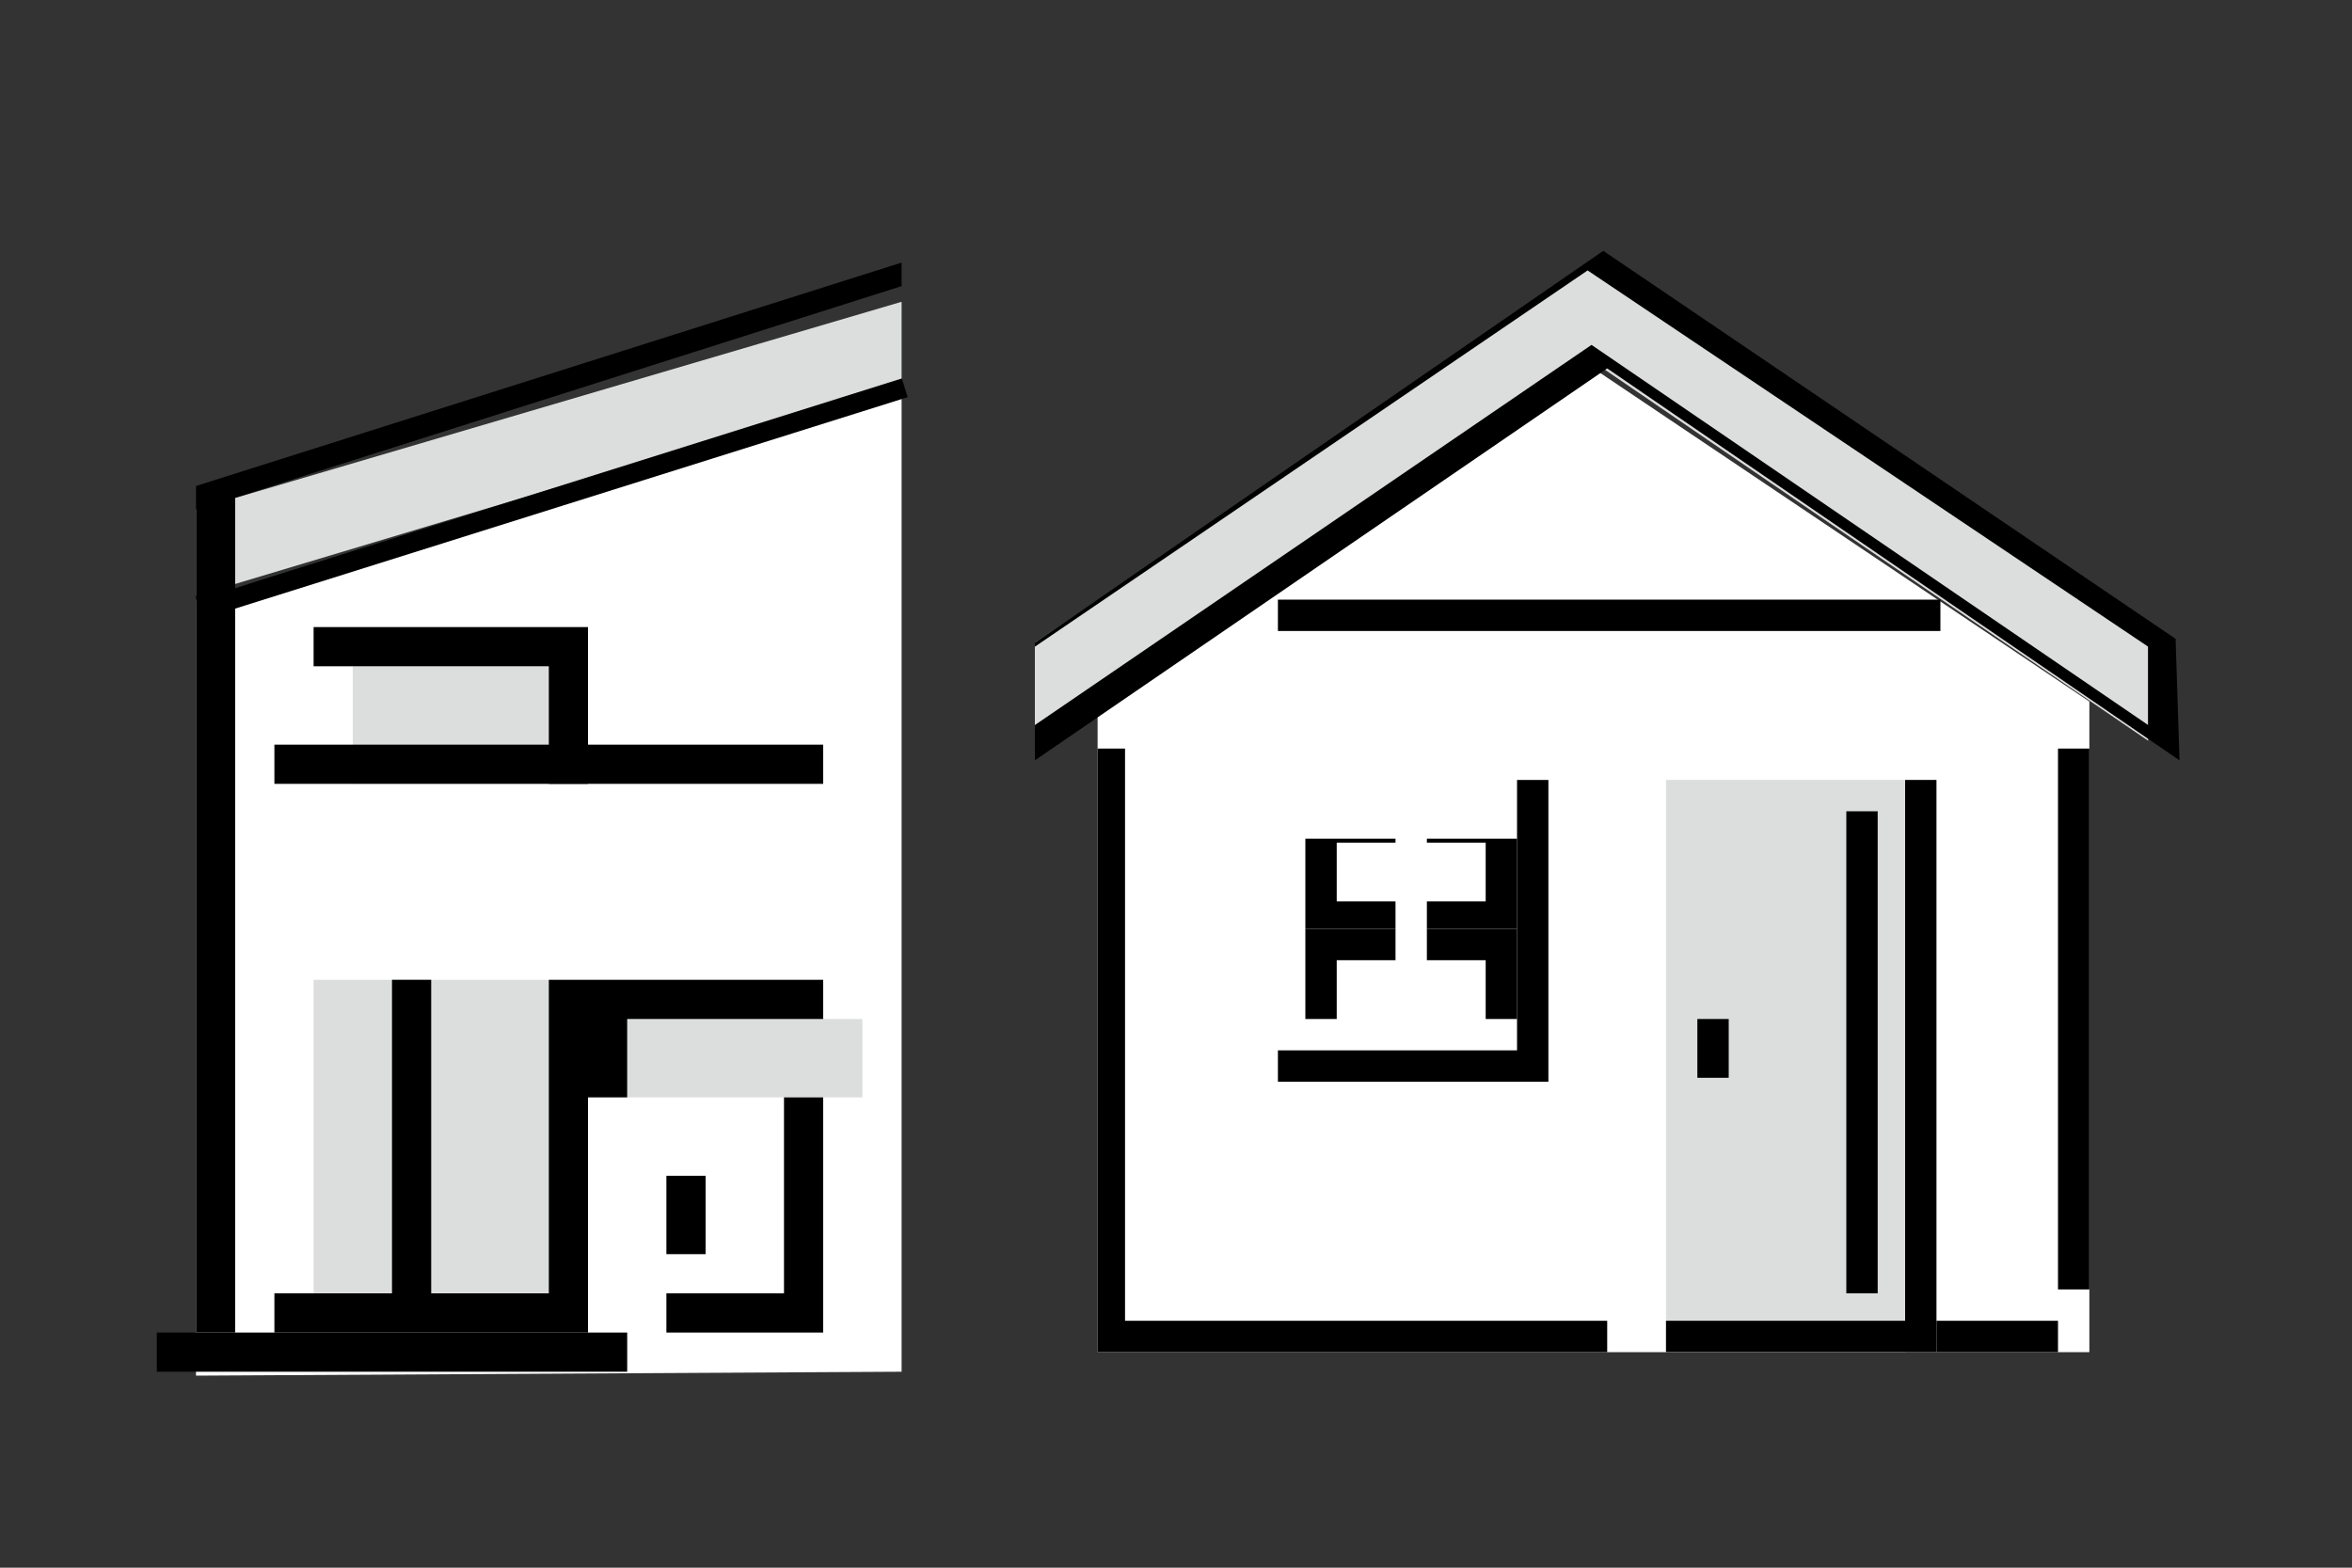
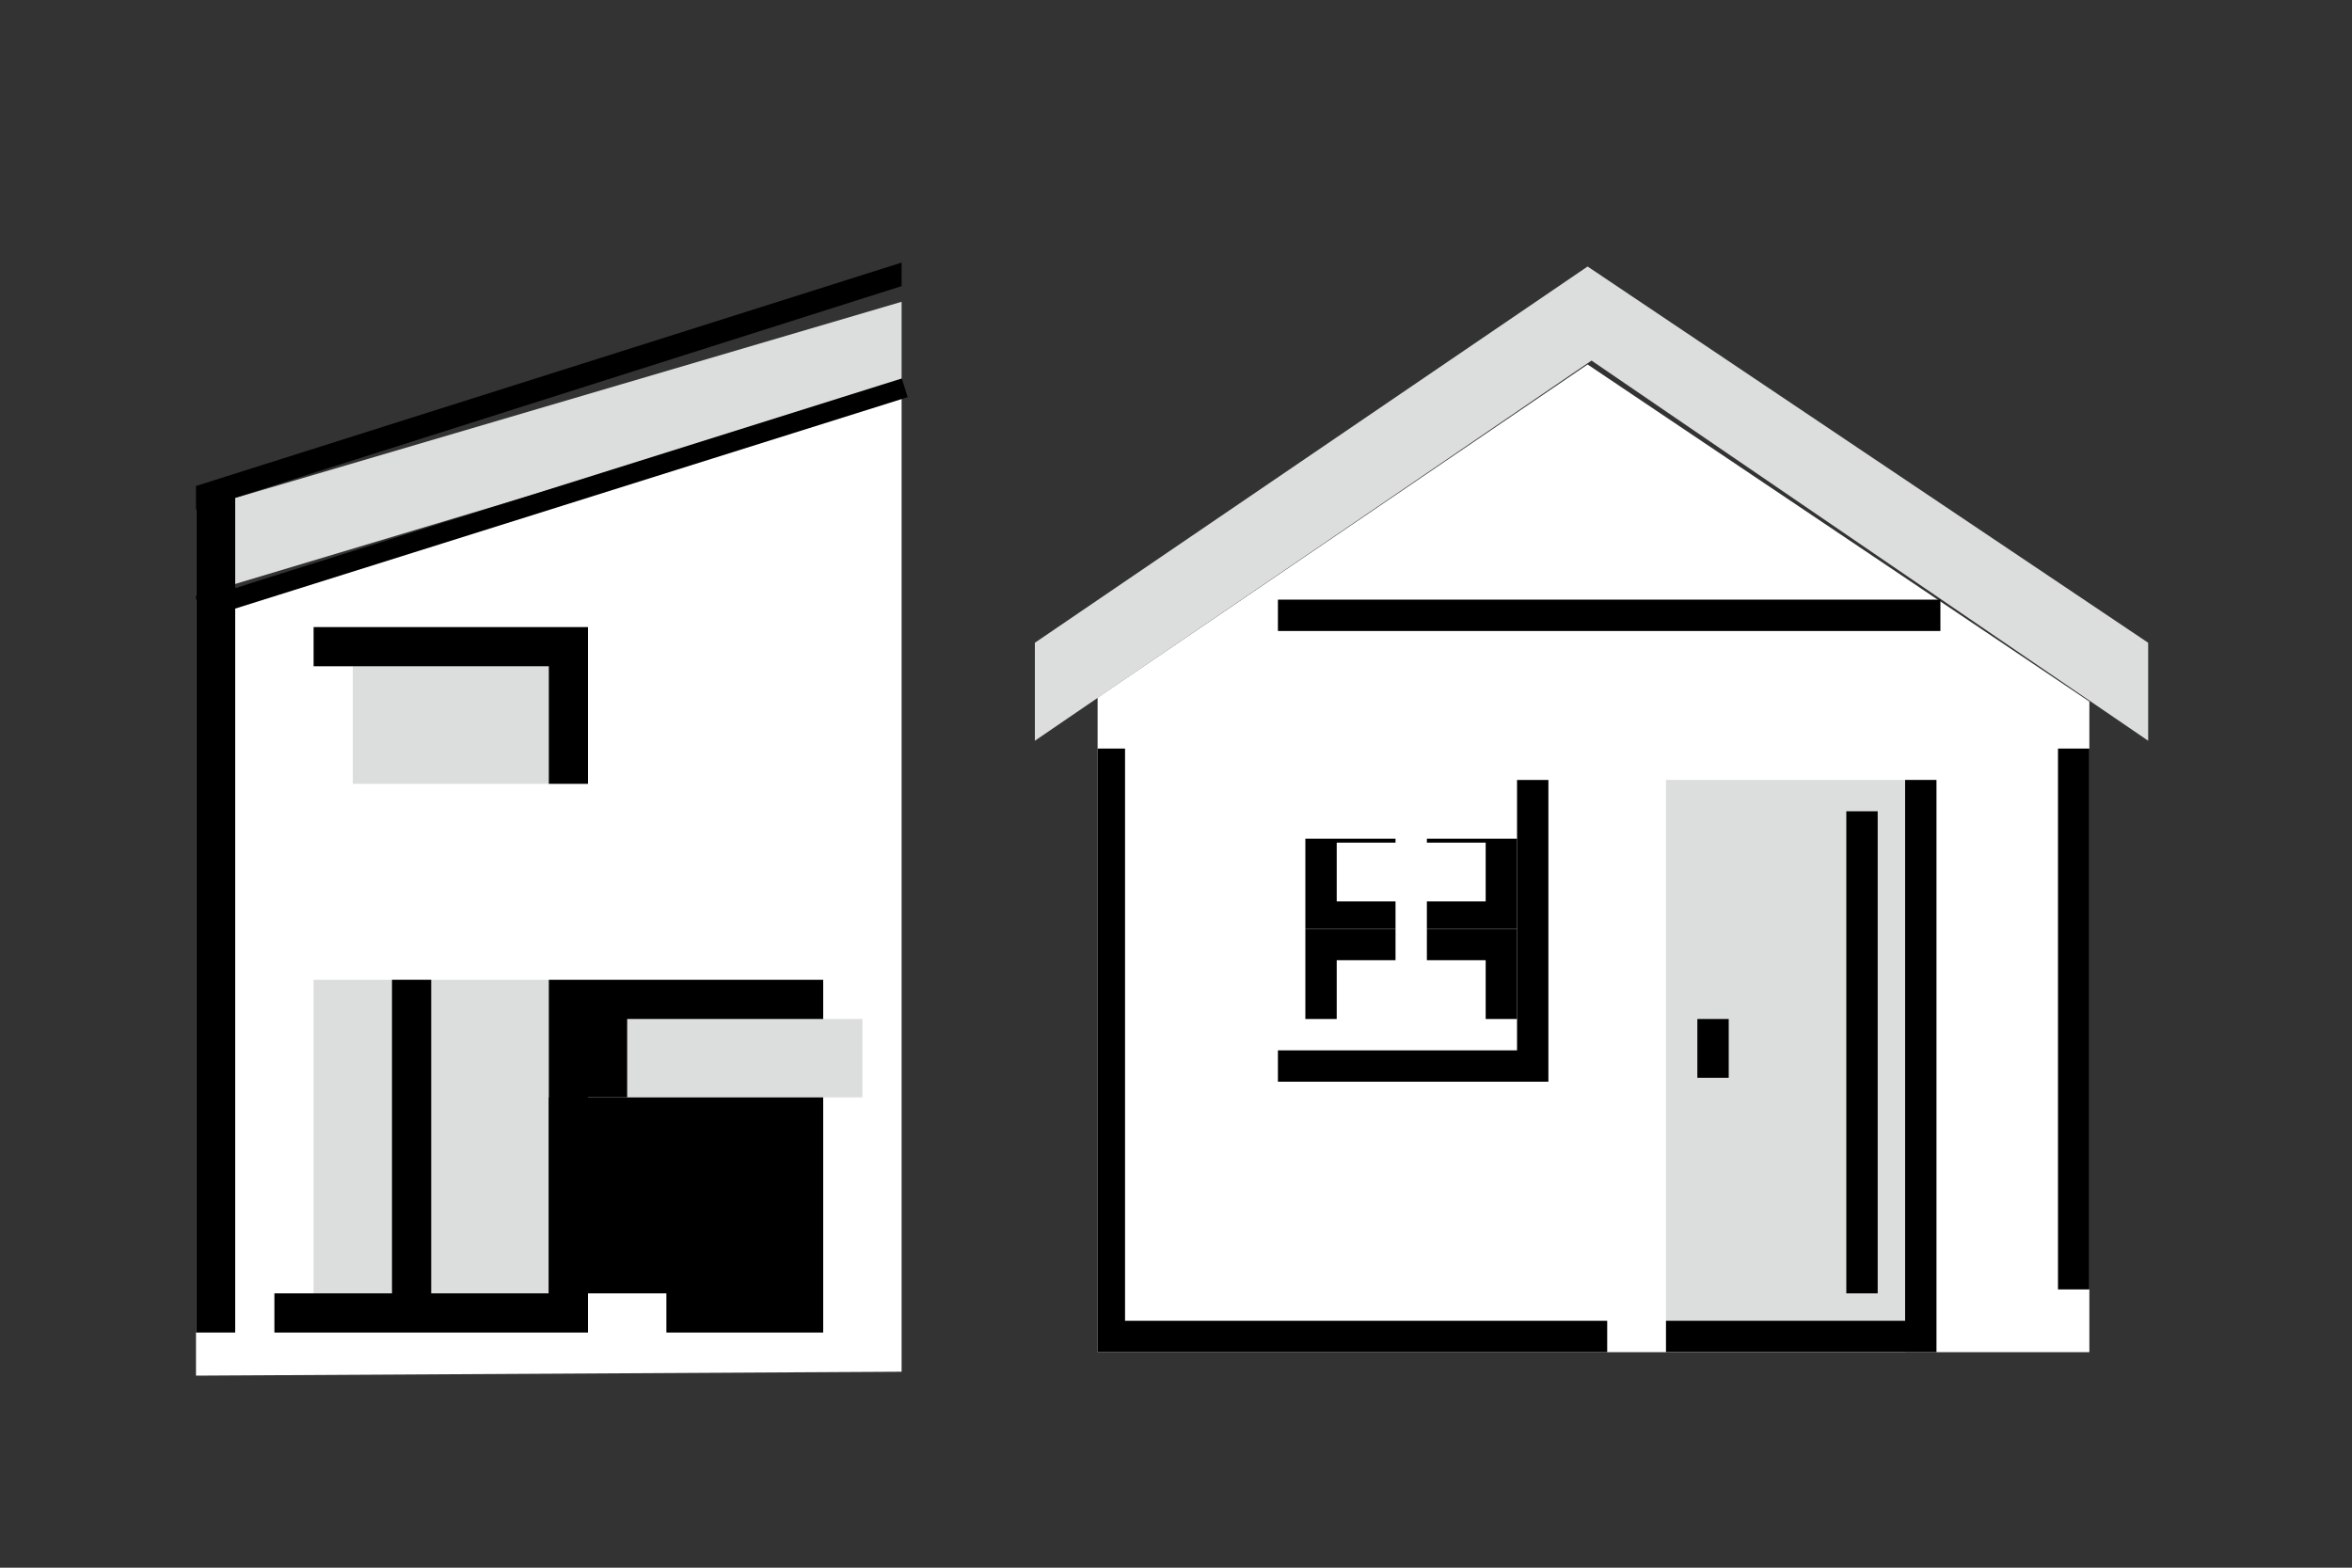
<svg xmlns="http://www.w3.org/2000/svg" xmlns:xlink="http://www.w3.org/1999/xlink" version="1.1" id="レイヤー_1" x="0px" y="0px" viewBox="0 0 60 40" style="enable-background:new 0 0 60 40;" xml:space="preserve">
  <rect x="0" y="0" width="60" height="40" fill="#333333" stroke="none" />
  <style type="text/css">
	.st0{clip-path:url(#SVGID_00000150104841815654370010000000709119900827728566_);}
	.st1{clip-path:url(#SVGID_00000088128397307564756380000007516368444629985724_);}
	.st2{fill:#FFFFFF;}
	.st3{fill:#DCDDDD;}
	.st4{clip-path:url(#SVGID_00000145052526423788449980000004104079357353213882_);}
	.st5{fill:none;stroke:#B90098;stroke-width:0.557;stroke-miterlimit:10;}
</style>
  <g>
    <defs>
      <rect id="SVGID_1_" width="60" height="40" />
    </defs>
    <clipPath id="SVGID_00000119083109857606561420000012411098229725206456_">
      <use xlink:href="#SVGID_1_" style="overflow:visible;" />
    </clipPath>
    <g style="clip-path:url(#SVGID_00000119083109857606561420000012411098229725206456_);">
      <g>
        <g>
          <g>
            <g>
              <defs>
                <rect id="SVGID_00000086682953759392584690000005128534309717762976_" x="1" y="1" width="60" height="40" />
              </defs>
              <clipPath id="SVGID_00000083081359595350884030000016658329484118291846_">
                <use xlink:href="#SVGID_00000086682953759392584690000005128534309717762976_" style="overflow:visible;" />
              </clipPath>
              <g style="clip-path:url(#SVGID_00000083081359595350884030000016658329484118291846_);">
                <g>
                  <g>
                    <polygon class="st2" points="5,35.1 5,15.3 23,10.1 23,35          " />
                  </g>
                </g>
                <g>
                  <g>
                    <rect x="16" y="26" class="st3" width="6" height="2" />
                  </g>
                  <g>
                    <rect x="8" y="25" class="st3" width="6" height="8" />
                  </g>
                  <g>
                    <rect x="9" y="17" class="st3" width="5" height="3" />
                  </g>
                  <g>
                    <polygon class="st3" points="23,9.8 5,15.2 5,13 23,7.7          " />
                  </g>
                  <g>
                    <polygon points="23,34 23,34 23,7.3 6,12.7 6,34 5,34 5,12.4 23,6.7          " />
                  </g>
                  <g>
                    <rect x="5.1" y="12.4" transform="matrix(0.954 -0.3 0.3 0.954 -3.134 4.877)" width="18.4" height="0.5" />
                  </g>
                  <g>
-                     <rect x="7" y="19" width="14" height="1" />
-                   </g>
+                     </g>
                  <g>
                    <polygon points="15,20 14,20 14,17 8,17 8,20 8,20 8,16 15,16          " />
                  </g>
                  <g>
                    <path d="M15,34H7v-9h8V34z M7,33h7v-8H7V33z" />
                  </g>
                  <g>
                    <rect x="10" y="25" width="1" height="8" />
                  </g>
                  <g>
-                     <path d="M21,34h-4v-6h4V34z M17,33h3v-5h-3V33z" />
+                     <path d="M21,34h-4v-6h4V34z M17,33v-5h-3V33z" />
                  </g>
                  <g>
                    <path d="M21,28h-6v-3h6V28z M16,28h5v-2h-5V28z" />
                  </g>
                  <g>
-                     <rect x="4" y="34" width="12" height="1" />
-                   </g>
+                     </g>
                  <g>
                    <rect x="17" y="30" width="1" height="2" />
                  </g>
                </g>
              </g>
            </g>
          </g>
        </g>
      </g>
      <g>
        <g>
          <g>
            <g>
              <defs>
                <rect id="SVGID_00000177469758166749794250000003860954185682176917_" x="18" y="5.3" width="46" height="30.7" />
              </defs>
              <clipPath id="SVGID_00000150792216475710739120000010690556746301126807_">
                <use xlink:href="#SVGID_00000177469758166749794250000003860954185682176917_" style="overflow:visible;" />
              </clipPath>
              <g style="clip-path:url(#SVGID_00000150792216475710739120000010690556746301126807_);">
                <polygon class="st2" points="53.3,17.9 53.3,34.5 28,34.5 28,17.8 40.5,9.3        " />
                <g>
                  <g>
                    <rect x="42.5" y="19.9" class="st3" width="6.1" height="14.6" />
                  </g>
                  <g>
                    <polygon class="st3" points="26.4,16.4 40.5,6.8 54.8,16.4 54.8,18.9 40.6,9.2 26.4,18.9          " />
                  </g>
                  <g>
                    <path class="st5" d="M43,10.7" />
                  </g>
                  <g>
                    <path d="M49.4,34.5h-6.9V19.9h6.9V34.5z M42.5,33.7h6.1V19.9h-6.1V33.7z" />
                  </g>
                  <g>
                    <polygon points="41,34.5 28,34.5 28,19.1 28.7,19.1 28.7,33.7 41,33.7          " />
                  </g>
                  <g>
                    <rect x="52.5" y="19.1" width="0.8" height="13.8" />
                  </g>
                  <g>
-                     <rect x="49.4" y="33.7" width="3.1" height="0.8" />
-                   </g>
+                     </g>
                  <g>
                    <rect x="43.3" y="26" width="0.8" height="1.5" />
                  </g>
                  <g>
                    <rect x="47.1" y="20.7" width="0.8" height="12.3" />
                  </g>
                  <g>
                    <rect x="32.6" y="15.3" width="16.9" height="0.8" />
                  </g>
                  <g>
                    <path d="M39.5,27.6h-6.9v-7.7h6.9C39.5,19.9,39.5,27.6,39.5,27.6z M32.6,26.8h6.1v-6.9h-6.1V26.8z" />
                  </g>
                  <g>
-                     <path d="M55.6,19.4L41,9.4l-14.6,10v-3l14.5-10l14.6,9.9L55.6,19.4L55.6,19.4z M40.6,8.8l14.2,9.7v-2L40.5,6.9l-14.1,9.6v2           L40.6,8.8z" />
-                   </g>
+                     </g>
                  <g>
                    <g>
                      <path d="M35.6,23.7h-2.3v-2.3h2.3V23.7z M34.1,23h1.5v-1.5h-1.5V23z" />
                    </g>
                    <g>
                      <path d="M38.7,23.7h-2.3v-2.3h2.3V23.7z M36.4,23h1.5v-1.5h-1.5V23z" />
                    </g>
                    <g>
                      <path d="M35.6,26h-2.3v-2.3h2.3V26z M34.1,26h1.5v-1.5h-1.5V26z" />
                    </g>
                    <g>
                      <path d="M38.7,26h-2.3v-2.3h2.3V26z M36.4,26h1.5v-1.5h-1.5V26z" />
                    </g>
                  </g>
                </g>
              </g>
            </g>
          </g>
        </g>
      </g>
    </g>
  </g>
</svg>